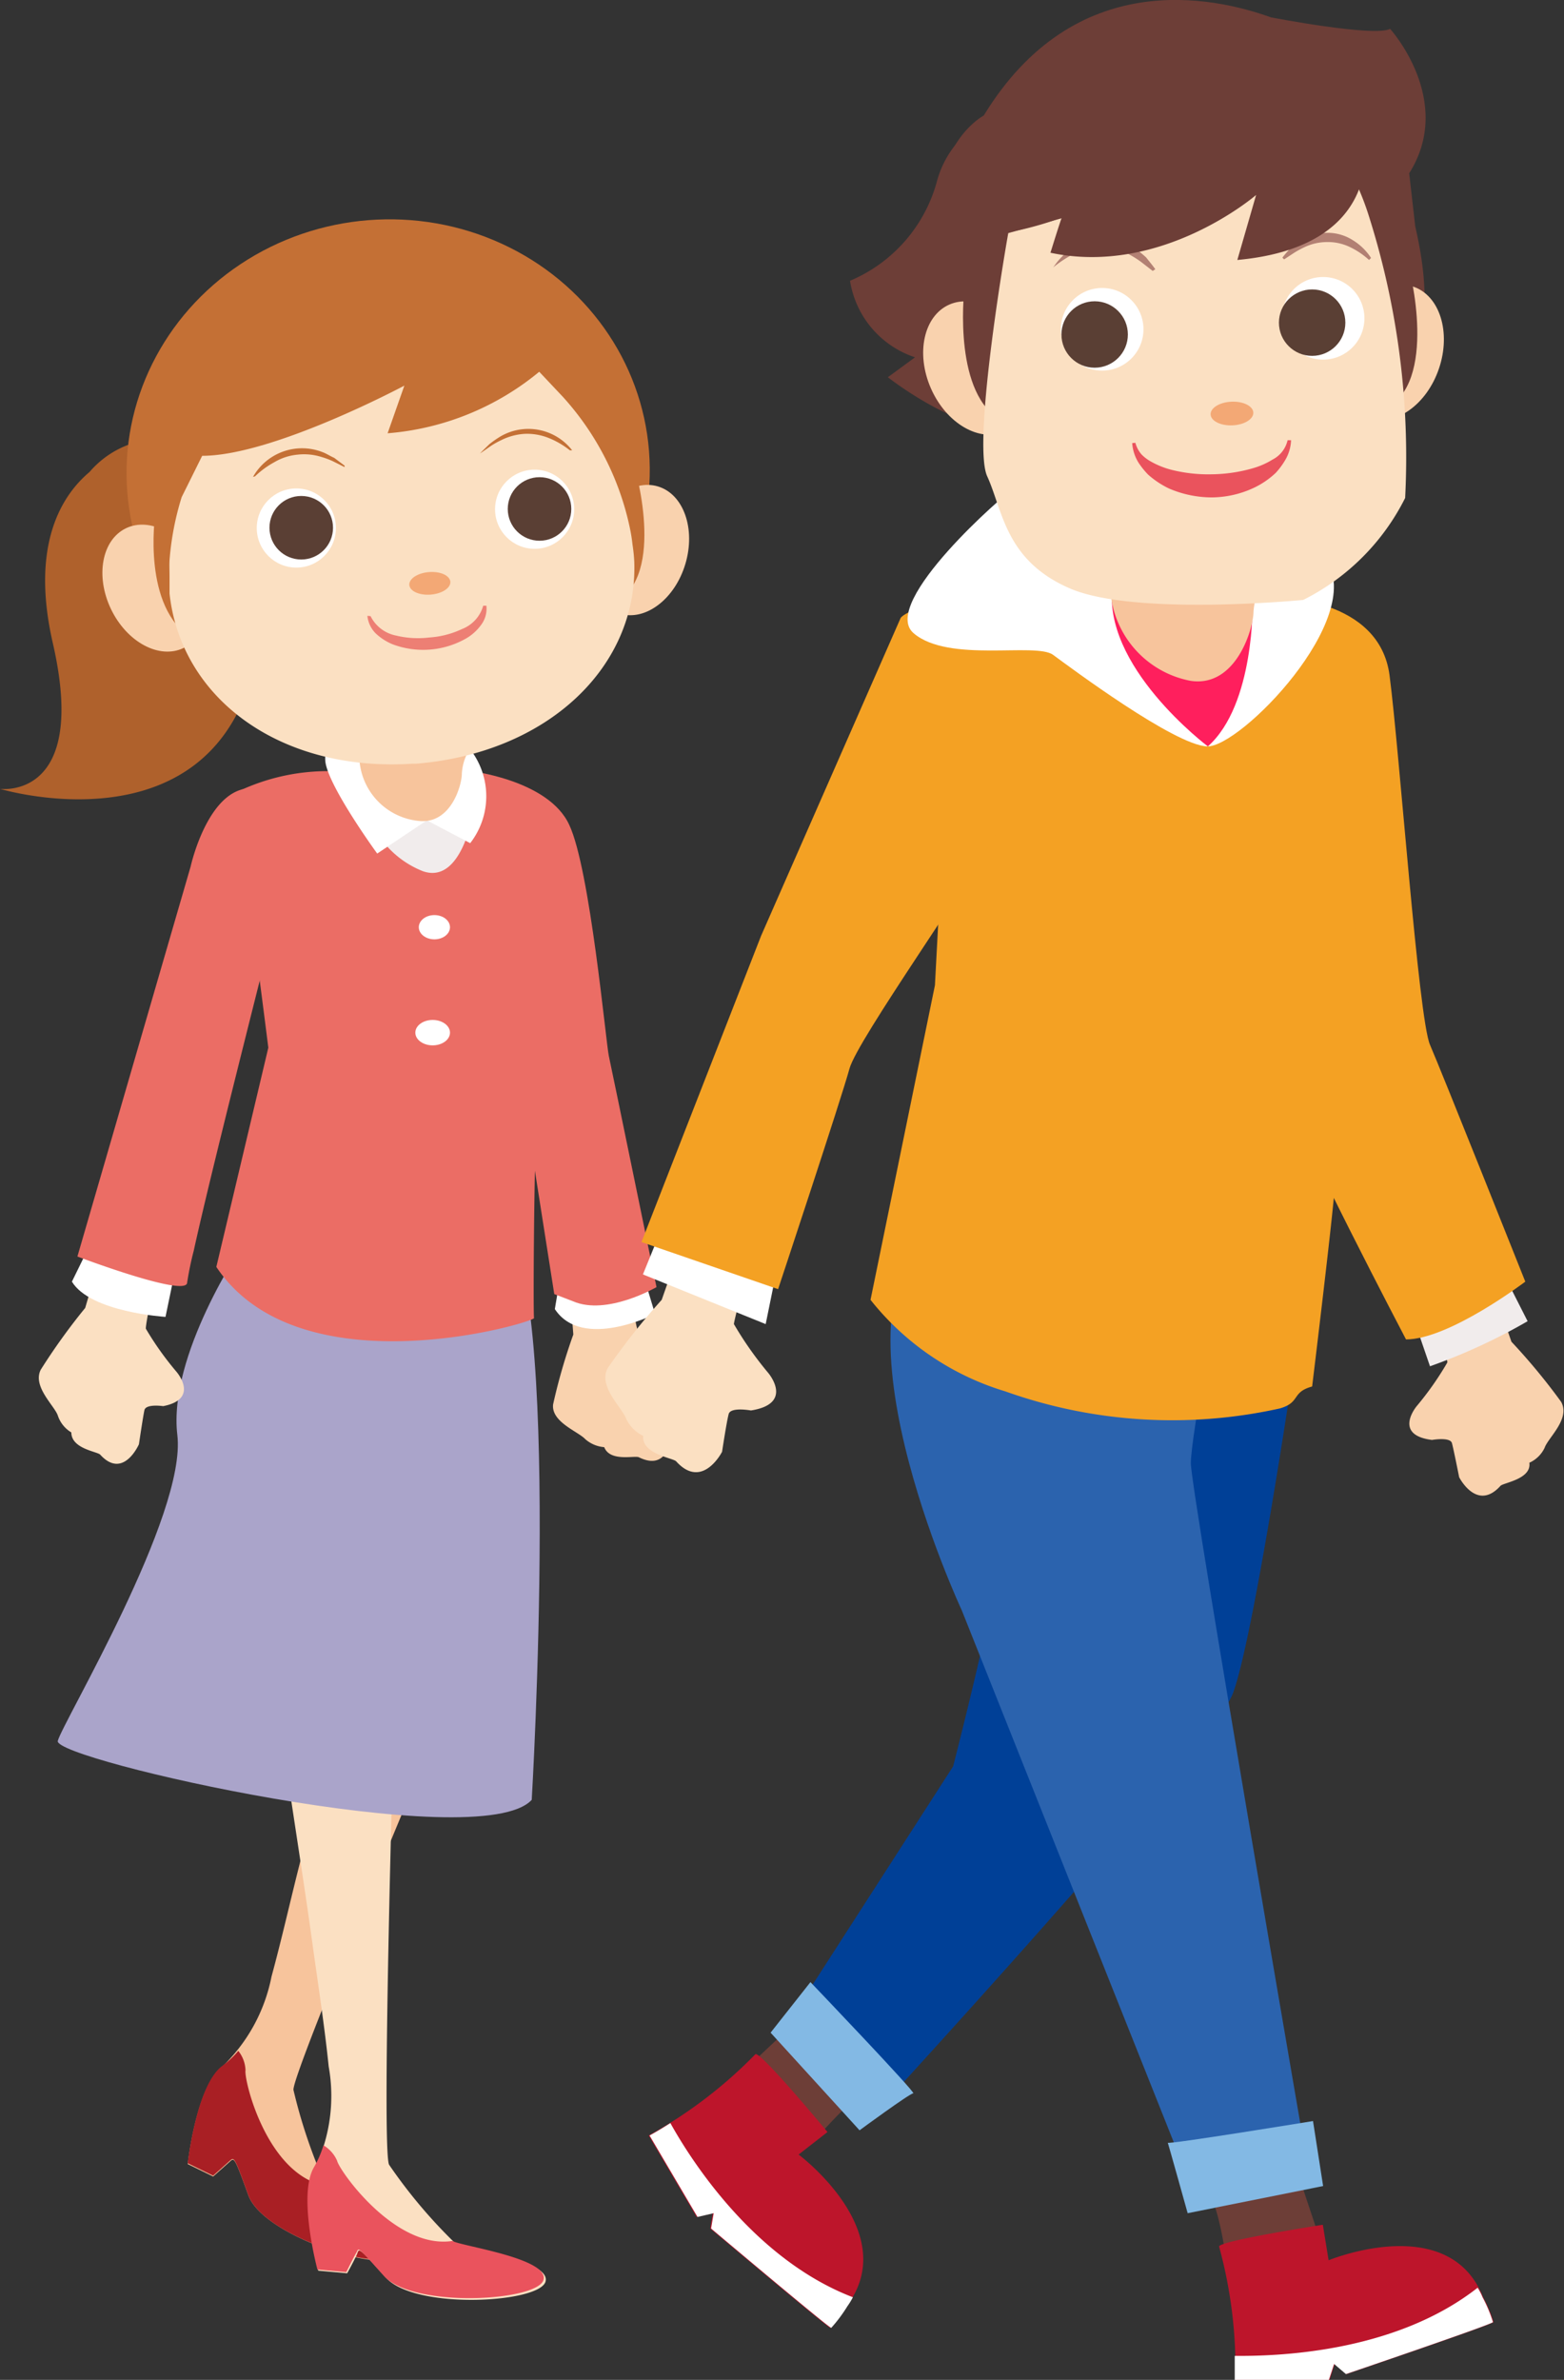
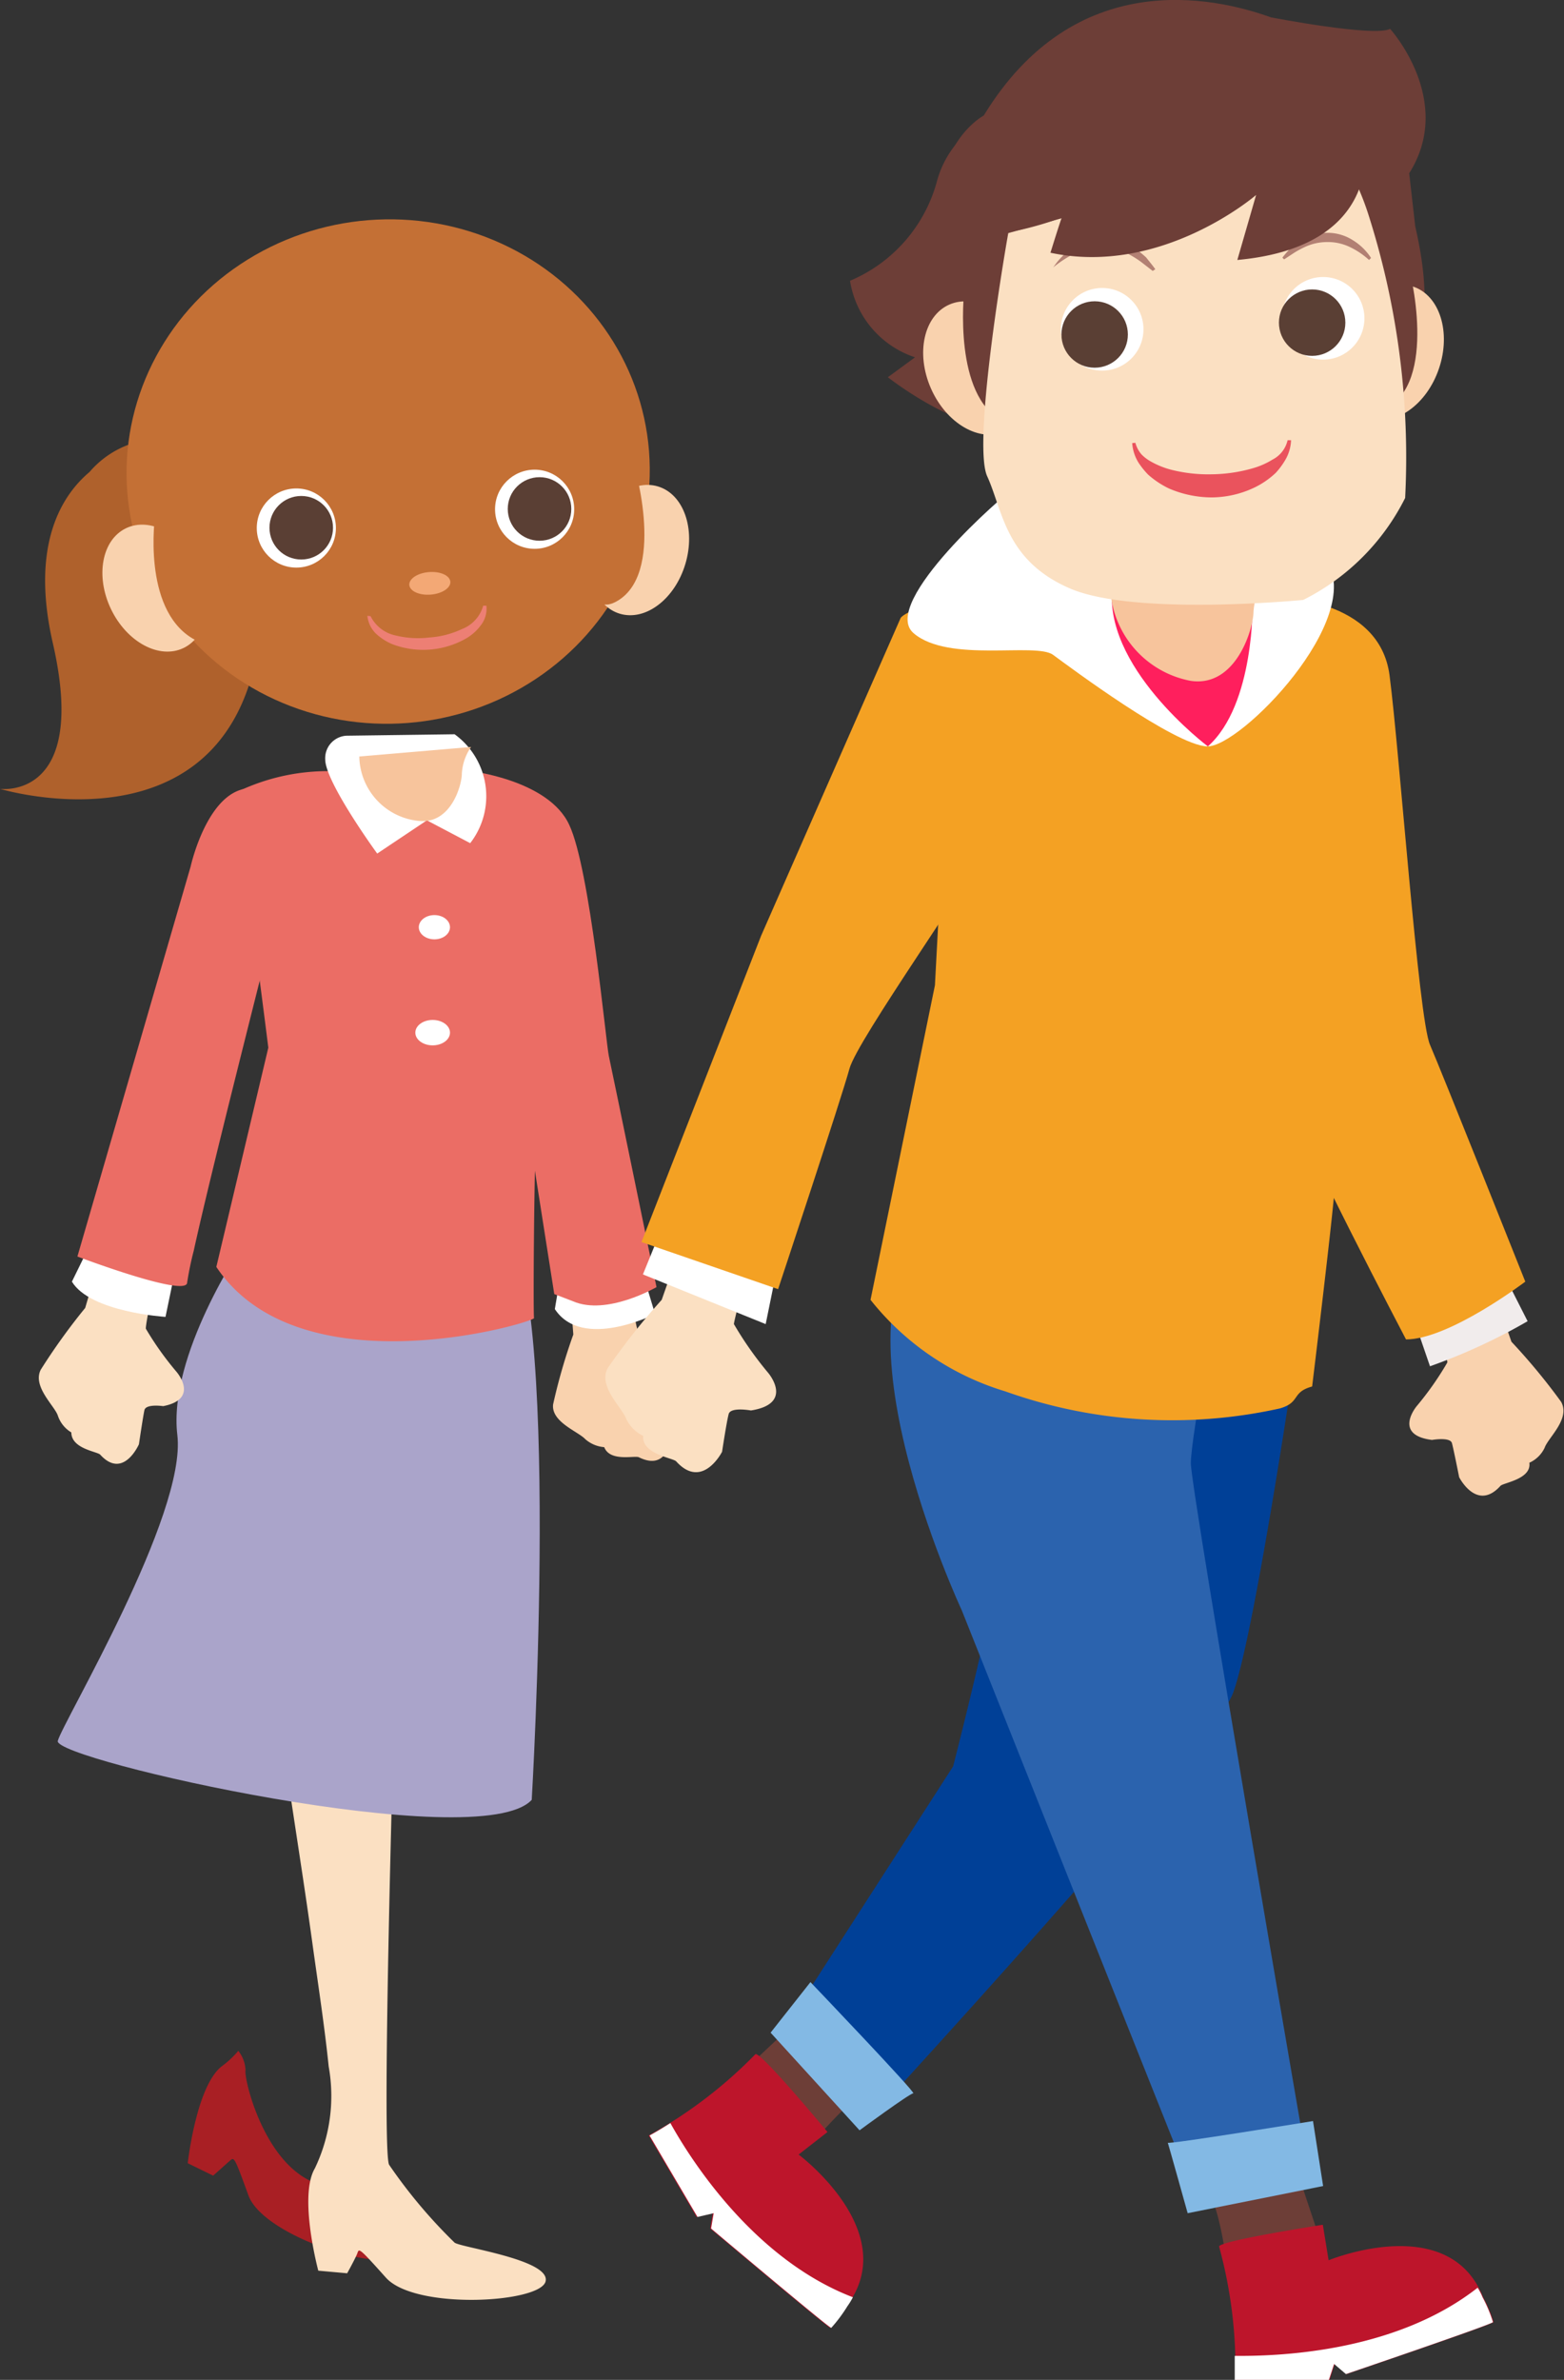
<svg xmlns="http://www.w3.org/2000/svg" viewBox="0 0 54.15 82.39">
  <rect x="0" y="0" width="54.15" height="82.39" fill="#333333" stroke="none" />
  <defs>
    <style>.cls-2{fill:#f7c49c}.cls-4{fill:#fbe0c2}.cls-5{fill:#ea535d}.cls-7{fill:#f9d2ae}.cls-8{fill:#fff}.cls-9{fill:#eb6d65}.cls-10{fill:#c47035}.cls-11{fill:#f1ecec}.cls-12{fill:#f3a875}.cls-14{fill:#5a3f34}.cls-15{fill:#6d3e37}.cls-16{fill:#bd152b}.cls-19{fill:#f4a123}</style>
  </defs>
  <g id="レイヤー_2" data-name="レイヤー 2">
    <g id="人">
      <path d="M1.83 22.27c-.79-3.44.33-5.14 1.27-5.93a3.28 3.28 0 0 1 2.48-1.15A3.44 3.44 0 0 1 9 18.69c1.12 11.68-9 8.62-9 8.62s3.08.42 1.83-5.04z" fill="#af612c" />
-       <path class="cls-2" d="M16 57.83s-5.88 13.89-5.84 14.52a18.12 18.12 0 0 0 1.14 3.35c.15.24 2.89 1.75 2.45 2.39S9.12 77.43 8.6 76s-.49-1.29-.67-1.14l-.55.49-.88-.43s.29-2.65 1.17-3.35a5.88 5.88 0 0 0 1.73-3.14c.36-1.32.66-2.67 1-4 .76-3.17 1.41-6.37 2.22-9.53 0 .1 3.84 2.71 3.8 2.82" />
      <path d="M7.93 74.83l-.55.49-.88-.43s.29-2.65 1.17-3.35a3.24 3.24 0 0 0 .58-.54 1.14 1.14 0 0 1 .25.67c-.06.32.72 3.59 2.75 4 .15.24 2.89 1.75 2.45 2.39S9.12 77.43 8.6 76s-.49-1.32-.67-1.17z" fill="#a91f24" />
      <path class="cls-4" d="M13.65 59.28s-.45 15.08-.18 15.66a17.65 17.65 0 0 0 2.27 2.7c.23.17 3.33.59 3.15 1.34s-4.52 1-5.53-.13-.92-1-1-.81-.34.66-.34.66l-1-.09s-.69-2.57-.12-3.54a5.79 5.79 0 0 0 .48-3.53c-.14-1.36-.35-2.73-.54-4.09-.44-3.22-1-6.44-1.39-9.67 0 .1 4.55 1.13 4.56 1.25" />
-       <path class="cls-5" d="M12.33 78c-.12.21-.34.66-.34.66l-1-.09s-.69-2.57-.12-3.54a3.64 3.64 0 0 0 .33-.76 1.17 1.17 0 0 1 .47.53c.06.32 2 3.09 4 2.78.23.17 3.33.59 3.15 1.34s-4.52 1-5.53-.13-.85-.95-.96-.79z" />
      <path d="M8.41 43.1l9-.79c2.07 2 1 20 1 20-1.8 1.95-16.58-1.39-16.41-2.04s4.47-7.83 4.14-10.59 2.27-6.58 2.27-6.58z" fill="#aaa4ca" />
      <path class="cls-7" d="M20.73 36.64c-.07.4 1.21 9.18 1.34 9.38a10 10 0 0 0 1.5 1s1.1.56 0 1.21c0 0-.6.12-.56.34s.23 1.12.23 1.12-.07 1.28-1.12.76c-.14-.07-1 .17-1.2-.35a1.13 1.13 0 0 1-.66-.28c-.24-.26-1.18-.59-1.11-1.2a20 20 0 0 1 .7-2.42l-.66-8.6z" />
      <path class="cls-8" d="M21.88 42.91c.07.14.8 2.58.8 2.58s-2.52 1.28-3.47-.17l.38-2.26z" />
      <path class="cls-9" d="M19.71 28.56c.72 1.52 1.27 7.55 1.37 8s1.65 8 1.65 8-1.72 1-2.89.49l-.65-.25-1.35-8.6-1.58-9.51s2.74.31 3.45 1.87z" />
      <path class="cls-4" d="M7.25 36.22C7 36.59 5 45.71 5.05 46a10.62 10.62 0 0 0 1.06 1.49s.82.94-.46 1.19c0 0-.6-.09-.65.14S4.81 50 4.81 50s-.54 1.24-1.34.36c-.1-.11-1-.2-1-.77A1.07 1.07 0 0 1 2 49c-.12-.34-.88-1-.59-1.58a21.69 21.69 0 0 1 1.54-2.14l2.55-8.72z" />
      <path class="cls-8" d="M6.16 43.52l-.43 2.07s-2.6-.16-3.24-1.22l.72-1.47z" />
      <path class="cls-9" d="M9.29 27.42s1.25.35.42 3.67c-.67 2.7-2.41 9.5-3 12.2a11.2 11.2 0 0 0-.23 1.11c0 .54-3.8-.9-3.8-.9L6.6 30s.75-3.42 2.69-2.58z" />
      <path class="cls-9" d="M9.29 36.27s-.84-6.71-1-7.1-.47-1.58-.29-1.65a7.23 7.23 0 0 1 3.8-.81l4-.77a2.4 2.4 0 0 0 2 1.16s2.14 5.81 1.76 7.48a16.06 16.06 0 0 1-.88 2.53c-.18.64-.23 8.38-.19 8.52s-8.1 2.57-11-1.77z" />
      <ellipse class="cls-10" cx="13.44" cy="16.32" rx="9.06" ry="8.73" transform="rotate(-4.5 13.506 16.335)" />
-       <path class="cls-11" d="M16.41 28s-.38 2.65-1.77 2.16a3.29 3.29 0 0 1-2-2.33z" />
+       <path class="cls-11" d="M16.41 28a3.29 3.29 0 0 1-2-2.33z" />
      <path class="cls-8" d="M12 25.47a.78.78 0 0 0-.74.82c0 .79 1.8 3.26 1.8 3.26l1.72-1.15 1.5.79a2.65 2.65 0 0 0-.54-3.77" />
      <path class="cls-2" d="M12.44 26.19l3.87-.33a1.79 1.79 0 0 0-.32.93c0 .38-.37 1.75-1.49 1.63a2.28 2.28 0 0 1-2.06-2.23z" />
      <ellipse class="cls-7" cx="5.36" cy="20.36" rx="1.68" ry="2.3" transform="rotate(-25.66 5.361 20.365)" />
      <ellipse class="cls-7" cx="22.12" cy="19.04" rx="2.3" ry="1.68" transform="rotate(-73.35 22.122 19.042)" />
      <path class="cls-10" d="M5.37 17.85s-.46 3.2 1.29 4.25S7.83 18 7.83 18l-.21-.56M21.91 16c.08.13 1.16 3.92-.6 4.84s-1.41-5.33-1.41-5.33" />
-       <path class="cls-4" d="M5.87 19.39a9.89 9.89 0 0 1 .42-2.18L7 15.78c2.45 0 7-2.43 7-2.43L13.42 15a9.41 9.41 0 0 0 5.25-2.13l.82.87a9.74 9.74 0 0 1 2.32 4.55 5.62 5.62 0 0 1 .09.57 5.7 5.7 0 0 1 .06.58c.13 3.65-3 6.63-7.56 7h-.13c-4.55.29-8-2.24-8.4-5.89v-.58c0-.2-.01-.39 0-.58z" />
      <ellipse class="cls-12" cx="14.81" cy="20.15" rx=".71" ry=".39" transform="matrix(1 -.08 .08 1 -1.54 1.23)" />
      <path d="M12.72 21.32a1 1 0 0 0 .29.61 1.93 1.93 0 0 0 .57.37 3 3 0 0 0 2.58-.21 1.69 1.69 0 0 0 .5-.46.93.93 0 0 0 .18-.66h-.11a1.22 1.22 0 0 1-.74.81 3.14 3.14 0 0 1-1.13.29A3.23 3.23 0 0 1 13.7 22a1.25 1.25 0 0 1-.87-.67z" fill="#ed7f74" />
      <circle class="cls-8" cx="18.51" cy="17.63" r="1.37" />
      <circle class="cls-14" cx="18.68" cy="17.62" r="1.1" />
      <circle class="cls-8" cx="10.26" cy="18.28" r="1.37" />
      <circle class="cls-14" cx="10.43" cy="18.27" r="1.1" />
      <path class="cls-10" d="M19.81 15.59a1.92 1.92 0 0 0-2.5-.47 3.47 3.47 0 0 0-.37.26c-.11.11-.22.21-.32.32l.36-.25a2.71 2.71 0 0 1 .37-.21 2.08 2.08 0 0 1 .81-.22 2 2 0 0 1 .83.14 2.91 2.91 0 0 1 .74.43zm-10.98.9A3.12 3.12 0 0 1 9.5 16a1.93 1.93 0 0 1 .8-.26 2 2 0 0 1 .83.08 2.74 2.74 0 0 1 .4.15l.4.2v-.05l-.36-.27c-.14-.06-.27-.15-.41-.2a1.95 1.95 0 0 0-2.4.86z" />
      <ellipse class="cls-8" cx="15.04" cy="32.1" rx=".54" ry=".42" />
      <ellipse class="cls-8" cx="14.98" cy="35.75" rx=".6" ry=".44" />
      <path class="cls-15" d="M30.12 72.18a18.14 18.14 0 0 0-1.66 1.63c0 .11-2.34-2.47-2.34-2.47l1.53-1.44z" />
      <path class="cls-16" d="M26.15 71.12c.13-.17 2.5 2.69 2.5 2.69l-1 .78s3.61 2.69 1.66 5.25a5.21 5.21 0 0 1-.56.75c-.08 0-4.16-3.44-4.16-3.44l.09-.53-.56.13-1.66-2.82a15.84 15.84 0 0 0 3.69-2.81z" />
      <path class="cls-8" d="M29.53 79.53a2.59 2.59 0 0 1-.19.31 5.21 5.21 0 0 1-.56.75c-.08 0-4.16-3.44-4.16-3.44l.09-.53-.56.13-1.66-2.82s.3-.16.72-.43c.66 1.19 2.85 4.7 6.32 6.03z" />
      <path d="M44.94 46.27c0 .17-1.53 10.49-2.26 12.37S29.76 73.75 29.76 73.75L27 70.47l6-9.32s2-7.75 1.83-9a60.36 60.36 0 0 1 .7-6.84" fill="#004097" />
      <path d="M42.23 44.41c0 .13-1 5.32-1 6.25s4.16 25 4.16 25l-3.86.74-8.23-20.65s-5-10.7-.77-13.35" fill="#2b63ae" />
      <path class="cls-4" d="M28.41 35.14c-.27.4-3 10.42-3 10.7a12.21 12.21 0 0 0 1.18 1.68s.93 1.07-.59 1.31c0 0-.7-.13-.77.12S25 50.26 25 50.26s-.68 1.34-1.59.33c-.12-.12-1.2-.25-1.14-.88a1.26 1.26 0 0 1-.59-.59c-.13-.38-1-1.14-.63-1.77A23.65 23.65 0 0 1 22.91 45l3.36-9.56z" />
      <path class="cls-7" d="M47.41 37.56c.25.36 2.74 9.36 2.7 9.61a10.72 10.72 0 0 1-1.06 1.51s-.84 1 .53 1.17c0 0 .63-.11.69.11s.25 1.18.25 1.18.61 1.21 1.43.3c.1-.11 1.08-.23 1-.8a1.07 1.07 0 0 0 .53-.52c.12-.35.9-1 .57-1.59a21.59 21.59 0 0 0-1.72-2.08l-3-8.59z" />
      <path class="cls-11" d="M51.5 43l1.39 2.74a20.26 20.26 0 0 1-3.38 1.56l-.59-1.72z" />
      <path class="cls-19" d="M44.24 20.69s3.52 0 3.87 2.69 1 11.87 1.4 12.79 3.3 8.2 3.3 8.2-2.63 2-4.13 2c0 0-3.81-7.26-4.16-8.57" />
      <path class="cls-19" d="M43.76 20.47l2.63.7a11.2 11.2 0 0 1 1 5.91c-.38 3.36-1.16 13.33-1.18 14S45.43 48 45.43 48c-.73.2-.39.55-1.12.76a17.19 17.19 0 0 1-9.5-.59A9.42 9.42 0 0 1 30.14 45l2.23-10.89.69-13s4.17-1.59 6.45-1.35" />
      <path class="cls-8" d="M27.31 41.91l-.8 3.93-4.25-1.72 1.4-3.44 3.65 1.23z" />
      <path class="cls-19" d="M26.35 32.4l4.83-11c.14-.3 3.17-1.42 5.38-1.34l-2 1.39c.19.19 1.23 5 .16 7S29.68 36 29.41 37s-2.47 7.63-2.47 7.63L22.21 43z" />
      <path class="cls-15" d="M35.56 4.59l-.22-.84a3.45 3.45 0 0 0-2.91 2.56 5.21 5.21 0 0 1-3 3.41 3.34 3.34 0 0 0 2.25 2.65l-.94.69s3.3 2.59 4.63 1.37" />
      <path class="cls-8" d="M35 17c-.1 0-4.58 3.88-3.37 4.92s4.23.31 4.83.75 4.19 3.12 5.33 3.17 5.5-4.42 4.13-6.46" />
      <path d="M43.37 20.84s.08 3.55-1.55 5c0 0-3.73-2.8-3.29-5.62" fill="#ff1f5d" />
      <path class="cls-2" d="M38.44 20.07l5.45-.28a2.8 2.8 0 0 0-.49 1.38c0 .58-.6 2.64-2.18 2.4a3.42 3.42 0 0 1-2.78-3.5z" />
      <path class="cls-15" d="M34.06 4C37.21-1.16 42-.12 44 .6c0 0 3.56.69 4.13.4 0 0 2.25 2.48.66 5L49 7.84c.33 1.42.52 3.11 0 4.18l-15.59-.87C31 5.6 34.06 4 34.06 4z" />
      <ellipse class="cls-7" cx="48.17" cy="12.19" rx="2.4" ry="1.75" transform="rotate(-71.35 48.172 12.198)" />
      <path class="cls-15" d="M48.74 9.16c.08.14 1.07 4.13-.81 5s-1.27-5.6-1.27-5.6" />
      <ellipse class="cls-7" cx="33.83" cy="12.75" rx="1.75" ry="2.4" transform="rotate(-23.66 33.812 12.739)" />
      <path class="cls-15" d="M33.4 9.88s-.42 3.31 1 4.49 1-4.18 1-4.18l-.17-.6" />
      <path class="cls-4" d="M34.91 8.07l11.25-3.13a9.57 9.57 0 0 1 1.25 2.59 27.61 27.61 0 0 1 1.24 9.71 7.9 7.9 0 0 1-3.53 3.53s-5.84.57-8.08-.4-2.32-2.7-2.86-3.88.71-8.35.73-8.42z" />
-       <ellipse class="cls-12" cx="42.65" cy="14.32" rx=".74" ry=".41" transform="rotate(-2.5 42.56 14.226)" />
      <path class="cls-5" d="M39.2 15.34a1.47 1.47 0 0 0 .22.68 2.81 2.81 0 0 0 .33.41 3.11 3.11 0 0 0 .72.48 3.76 3.76 0 0 0 1.49.31 3.49 3.49 0 0 0 1.49-.35 2.93 2.93 0 0 0 .72-.5 2.53 2.53 0 0 0 .32-.43 1.45 1.45 0 0 0 .21-.7h-.12a1 1 0 0 1-.52.67 2.72 2.72 0 0 1-.68.3 5.36 5.36 0 0 1-1.42.21 5.25 5.25 0 0 1-1.42-.16 2.94 2.94 0 0 1-.69-.28 1.41 1.41 0 0 1-.32-.24 1 1 0 0 1-.22-.41z" />
      <circle class="cls-8" cx="45.81" cy="11.02" r="1.43" />
      <circle class="cls-14" cx="45.43" cy="11.17" r="1.15" />
      <circle class="cls-8" cx="38.16" cy="11.4" r="1.43" />
      <circle class="cls-14" cx="37.9" cy="11.58" r="1.15" />
      <path d="M47.47 8.93a2 2 0 0 0-.64-.62 1.62 1.62 0 0 0-.89-.25 1.7 1.7 0 0 0-.89.25 3.07 3.07 0 0 0-.36.27c-.1.11-.2.22-.29.34l.06.06.35-.23a3.35 3.35 0 0 1 .37-.2 1.83 1.83 0 0 1 .76-.17 1.75 1.75 0 0 1 .77.16 2.73 2.73 0 0 1 .69.46zm-11.01.33a4.32 4.32 0 0 1 .83-.53 2.09 2.09 0 0 1 .91-.18 2.77 2.77 0 0 1 .46.08l.22.07.22.11a3.54 3.54 0 0 1 .41.26l.4.31.09-.06c-.1-.14-.21-.27-.32-.41a4.23 4.23 0 0 0-.41-.33 2 2 0 0 0-1-.35 2 2 0 0 0-1 .27 2.38 2.38 0 0 0-.77.71z" fill="#b28073" />
      <path class="cls-15" d="M47.24 5s.65 3.54-4.4 4l.65-2.25s-3.26 2.82-7.12 2c0 0 .41-1.33.41-1.25s-2.83 1-2.94.38 1.56-3.1 2.31-3.63a27.14 27.14 0 0 1 6-1.84c.84-.05 3.06-.06 3.06-.06l1 .56zm-2.4 69.93s1.11 3.43 1.22 3.54a34.44 34.44 0 0 1-3.47.9s-.35-4.2-1.28-3.84" />
      <path d="M45.46 73.43l.35 2.25-4.69.94s-.7-2.51-.69-2.44 5.03-.75 5.03-.75zm-17.4-4.81s3.68 3.85 3.56 3.85-1.86 1.28-1.86 1.28l-3.08-3.38z" fill="#83b9e4" />
      <path class="cls-16" d="M42.21 77.78c-.08-.19 3.59-.76 3.59-.76l.2 1.23s4.16-1.72 5.35 1.28a4.83 4.83 0 0 1 .36.86c0 .07-5.09 1.8-5.09 1.8l-.41-.35-.18.55h-3.26a15.91 15.91 0 0 0-.56-4.61z" />
      <path class="cls-8" d="M51.16 79.2a2 2 0 0 1 .17.33 4.83 4.83 0 0 1 .36.86c0 .07-5.09 1.8-5.09 1.8l-.41-.35-.18.55h-3.26v-.83c1.35.01 5.49-.07 8.41-2.36z" />
    </g>
  </g>
</svg>